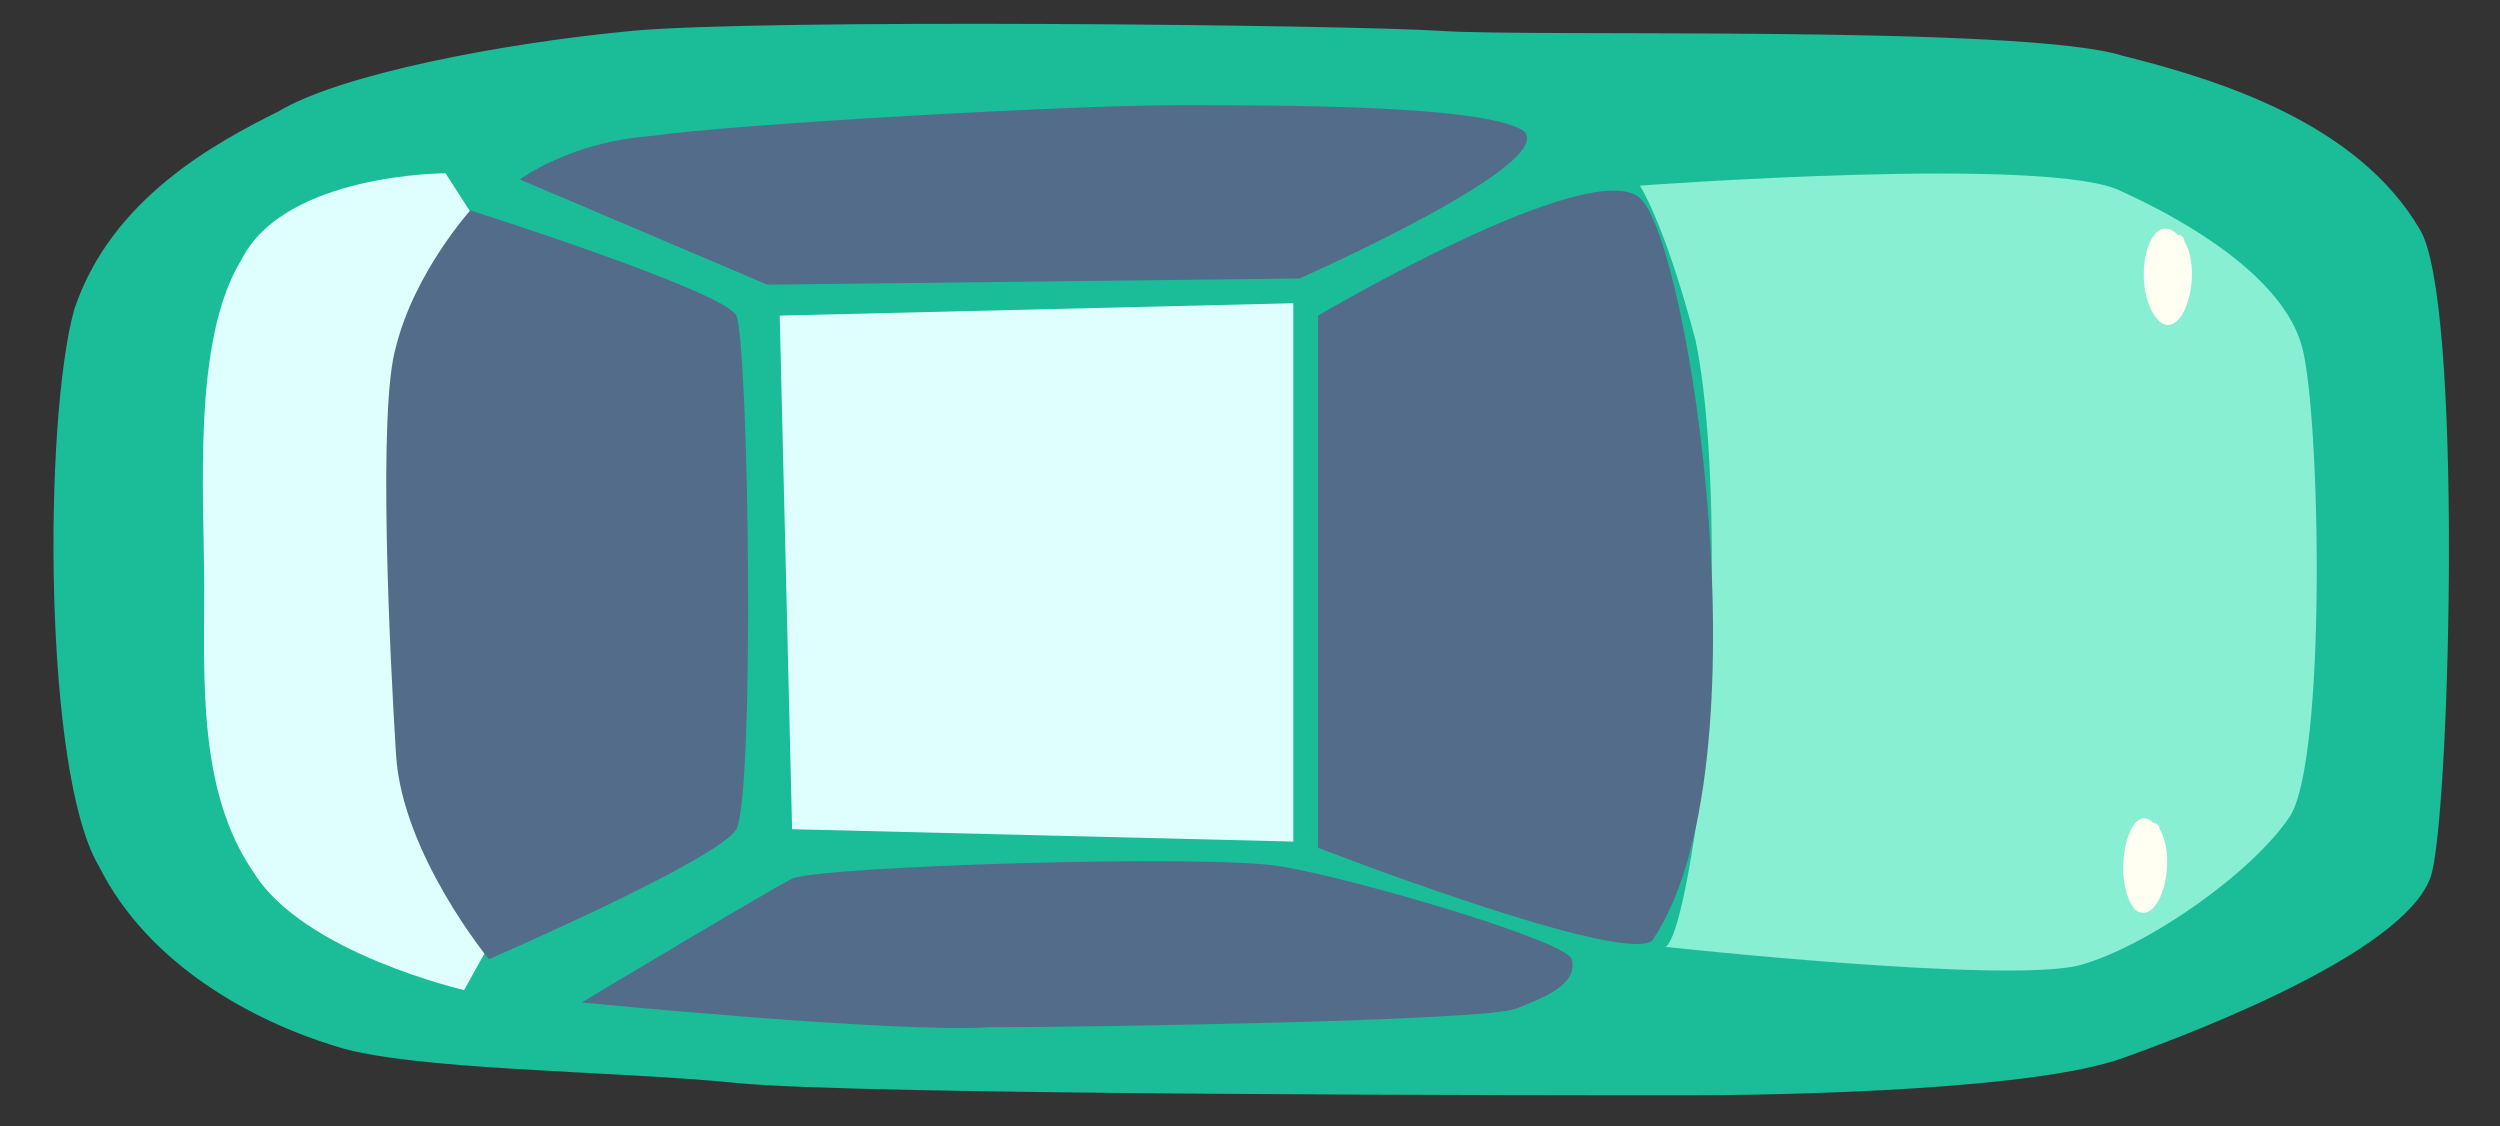
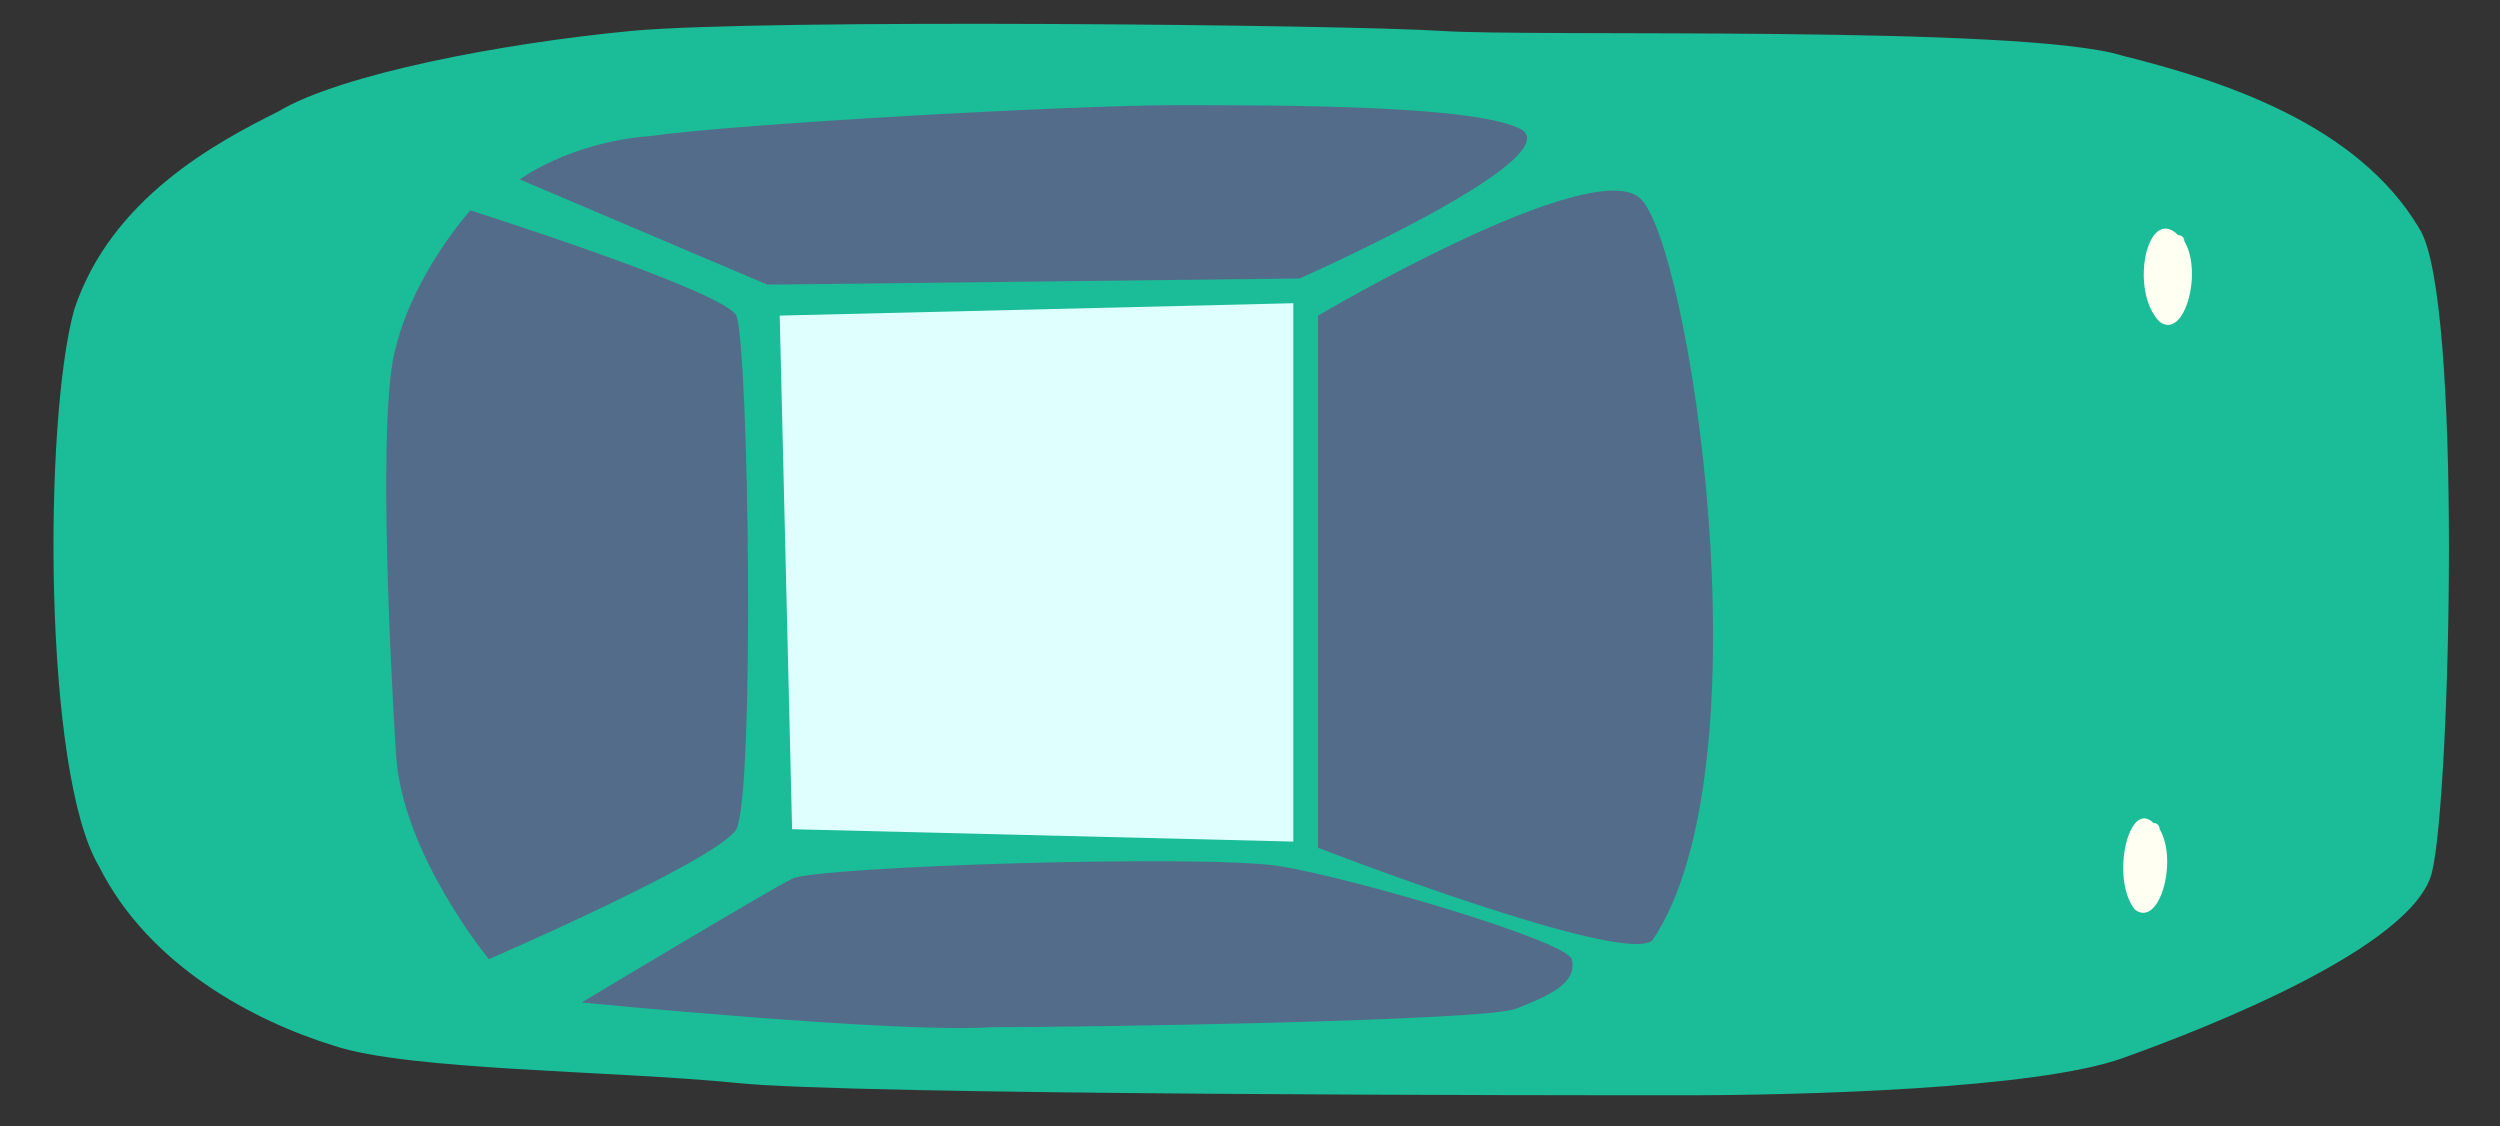
<svg xmlns="http://www.w3.org/2000/svg" version="1.1" id="Layer_1" x="0px" y="0px" viewBox="0 0 40.4 18.2" style="enable-background:new 0 0 40.4 18.2;" xml:space="preserve">
  <rect x="0" y="0" width="40.4" height="18.2" fill="#333333" stroke="none" />
  <style type="text/css">
	.st0{fill:#00751F;}
	.st1{fill:#249726;}
	.st2{fill:#66A741;}
	.st3{fill:#387F24;}
	.st4{fill:#307B23;}
	.st5{fill:#63A738;}
	.st6{fill:#65A93A;}
	.st7{fill:#6CAE2F;}
	.st8{fill:#60A62F;}
	.st9{fill:#79C032;}
	.st10{fill:#408F29;}
	.st11{fill:#57A134;}
	.st12{fill:#226322;}
	.st13{fill:#314552;}
	.st14{fill:#D6EBE8;}
	.st15{fill:#DAEAE8;}
	.st16{fill:#FFFFFF;}
	.st17{fill:#E6E6E6;}
	.st18{fill:#1BBC98;}
	.st19{fill:#DFFFFF;}
	.st20{fill:#88EFD3;}
	.st21{fill:#536C89;}
	.st22{fill:#FFFFF2;}
	.st23{fill:#F8716D;}
	.st24{fill:#FF7D7D;}
	.st25{fill:#FF9093;}
	.st26{fill:#E1EBFF;}
	.st27{fill:#F89D6D;}
	.st28{fill:#FFA67D;}
	.st29{fill:#FFB090;}
	.st30{fill:#37A7F0;}
	.st31{fill:#99E9FF;}
	.st32{fill:#C9E2FF;}
	.st33{fill:#FFFFEA;}
	.st34{fill:#EAAF82;}
	.st35{fill:#F0DCAF;}
	.st36{fill:#D2D2D2;}
	.st37{fill:#F4F4F4;}
	.st38{fill:#EEEEEE;}
	.st39{fill:#BDBDBD;}
	.st40{fill:#F3DC5D;}
	.st41{fill:#FFF6DE;}
	.st42{fill:#FFF692;}
	.st43{fill:#FFF38A;}
	.st44{fill:#9EB7D4;}
	.st45{fill:#BEBDB0;}
	.st46{fill:#C5CCC7;}
	.st47{fill:#969B8F;}
	.st48{fill:#B8B8B8;}
	.st49{fill:#9A8479;}
</style>
  <g>
    <g>
      <g>
        <path class="st18" d="M4.5,1.8C3.5,2.3,1.8,3.2,1.2,5c-0.5,1.8-0.5,7.5,0.4,9c0.8,1.6,2.5,2.5,3.8,2.9c1.2,0.4,4.5,0.4,6.5,0.6     c1.9,0.2,13.4,0.2,15.3,0.2c1.9,0,5.7-0.1,7.1-0.6c1.4-0.5,4.7-1.8,5-3c0.3-1.2,0.5-9.3-0.2-10.4c-1-1.7-3.2-2.4-4.8-2.8     c-1.6-0.5-9.5-0.3-11-0.4c-1.5-0.1-11-0.2-13.1,0C8.1,0.7,5.5,1.2,4.5,1.8z" />
      </g>
      <g>
        <polygon class="st19" points="12.6,5.1 20.9,4.9 20.9,13.6 12.8,13.4    " />
      </g>
      <g>
-         <path class="st20" d="M26.5,3c0,0,6.7-0.5,7.8,0.1c1.1,0.5,2.6,1.4,2.9,2.5c0.3,1.1,0.4,6.7-0.2,7.6c-0.6,0.9-2.3,2.1-3.4,2.4     c-1.2,0.3-6.7-0.3-6.7-0.3s0.2,0.1,0.5-1.9c0.3-2,0.4-6,0-7.9C26.9,3.6,26.5,3,26.5,3z" />
-       </g>
+         </g>
      <g>
        <path class="st21" d="M21.3,5.1c0,0,4.4-2.6,5.2-1.9c0.8,0.7,2.1,9.2,0.2,12c-0.5,0.4-5.4-1.5-5.4-1.5L21.3,5.1z" />
      </g>
      <g>
        <path class="st21" d="M12.4,4.6l-4-1.7c0,0,0.8-0.6,2.1-0.7C11.9,2,17.3,1.7,19,1.7c1.8,0,4.9,0,5.6,0.4C25.3,2.6,21,4.5,21,4.5     L12.4,4.6z" />
      </g>
      <g>
        <path class="st21" d="M9.4,16.2c0,0,3-1.8,3.4-2c0.4-0.2,6.7-0.4,7.9-0.2c1.2,0.2,4.6,1.2,4.7,1.5c0.1,0.4-0.4,0.6-0.9,0.8     c-0.5,0.2-7,0.3-8.5,0.3C14.5,16.7,9.4,16.2,9.4,16.2z" />
      </g>
      <g>
-         <path class="st19" d="M7.2,2.8c0,0-2.6,0-3.3,1.4C3.1,5.5,3.3,8,3.3,9.5c0,1.5-0.1,3.3,0.8,4.6C4.9,15.4,7.5,16,7.5,16l1-1.8     l-0.4-10L7.2,2.8z" />
-       </g>
+         </g>
      <g>
        <path class="st21" d="M11.9,13.4c-0.3,0.5-4,2.1-4,2.1s-1.4-1.7-1.5-3.3c-0.1-1.6-0.3-5.6,0-6.6c0.3-1.2,1.2-2.2,1.2-2.2     s4.1,1.3,4.3,1.7C12.1,5.6,12.2,12.8,11.9,13.4z" />
      </g>
    </g>
    <g>
      <path class="st22" d="M34.5,14.7C34.6,14.8,34.6,14.8,34.5,14.7c0.4,0.3,0.7-0.8,0.4-1.3c0,0,0-0.1-0.1-0.1    C34.4,12.9,34.1,14.2,34.5,14.7z" />
    </g>
    <g>
      <path class="st22" d="M34.9,5.2C34.9,5.2,34.9,5.2,34.9,5.2c0.4,0.3,0.7-0.8,0.4-1.3c0,0,0-0.1-0.1-0.1    C34.7,3.3,34.4,4.7,34.9,5.2z" />
    </g>
  </g>
</svg>